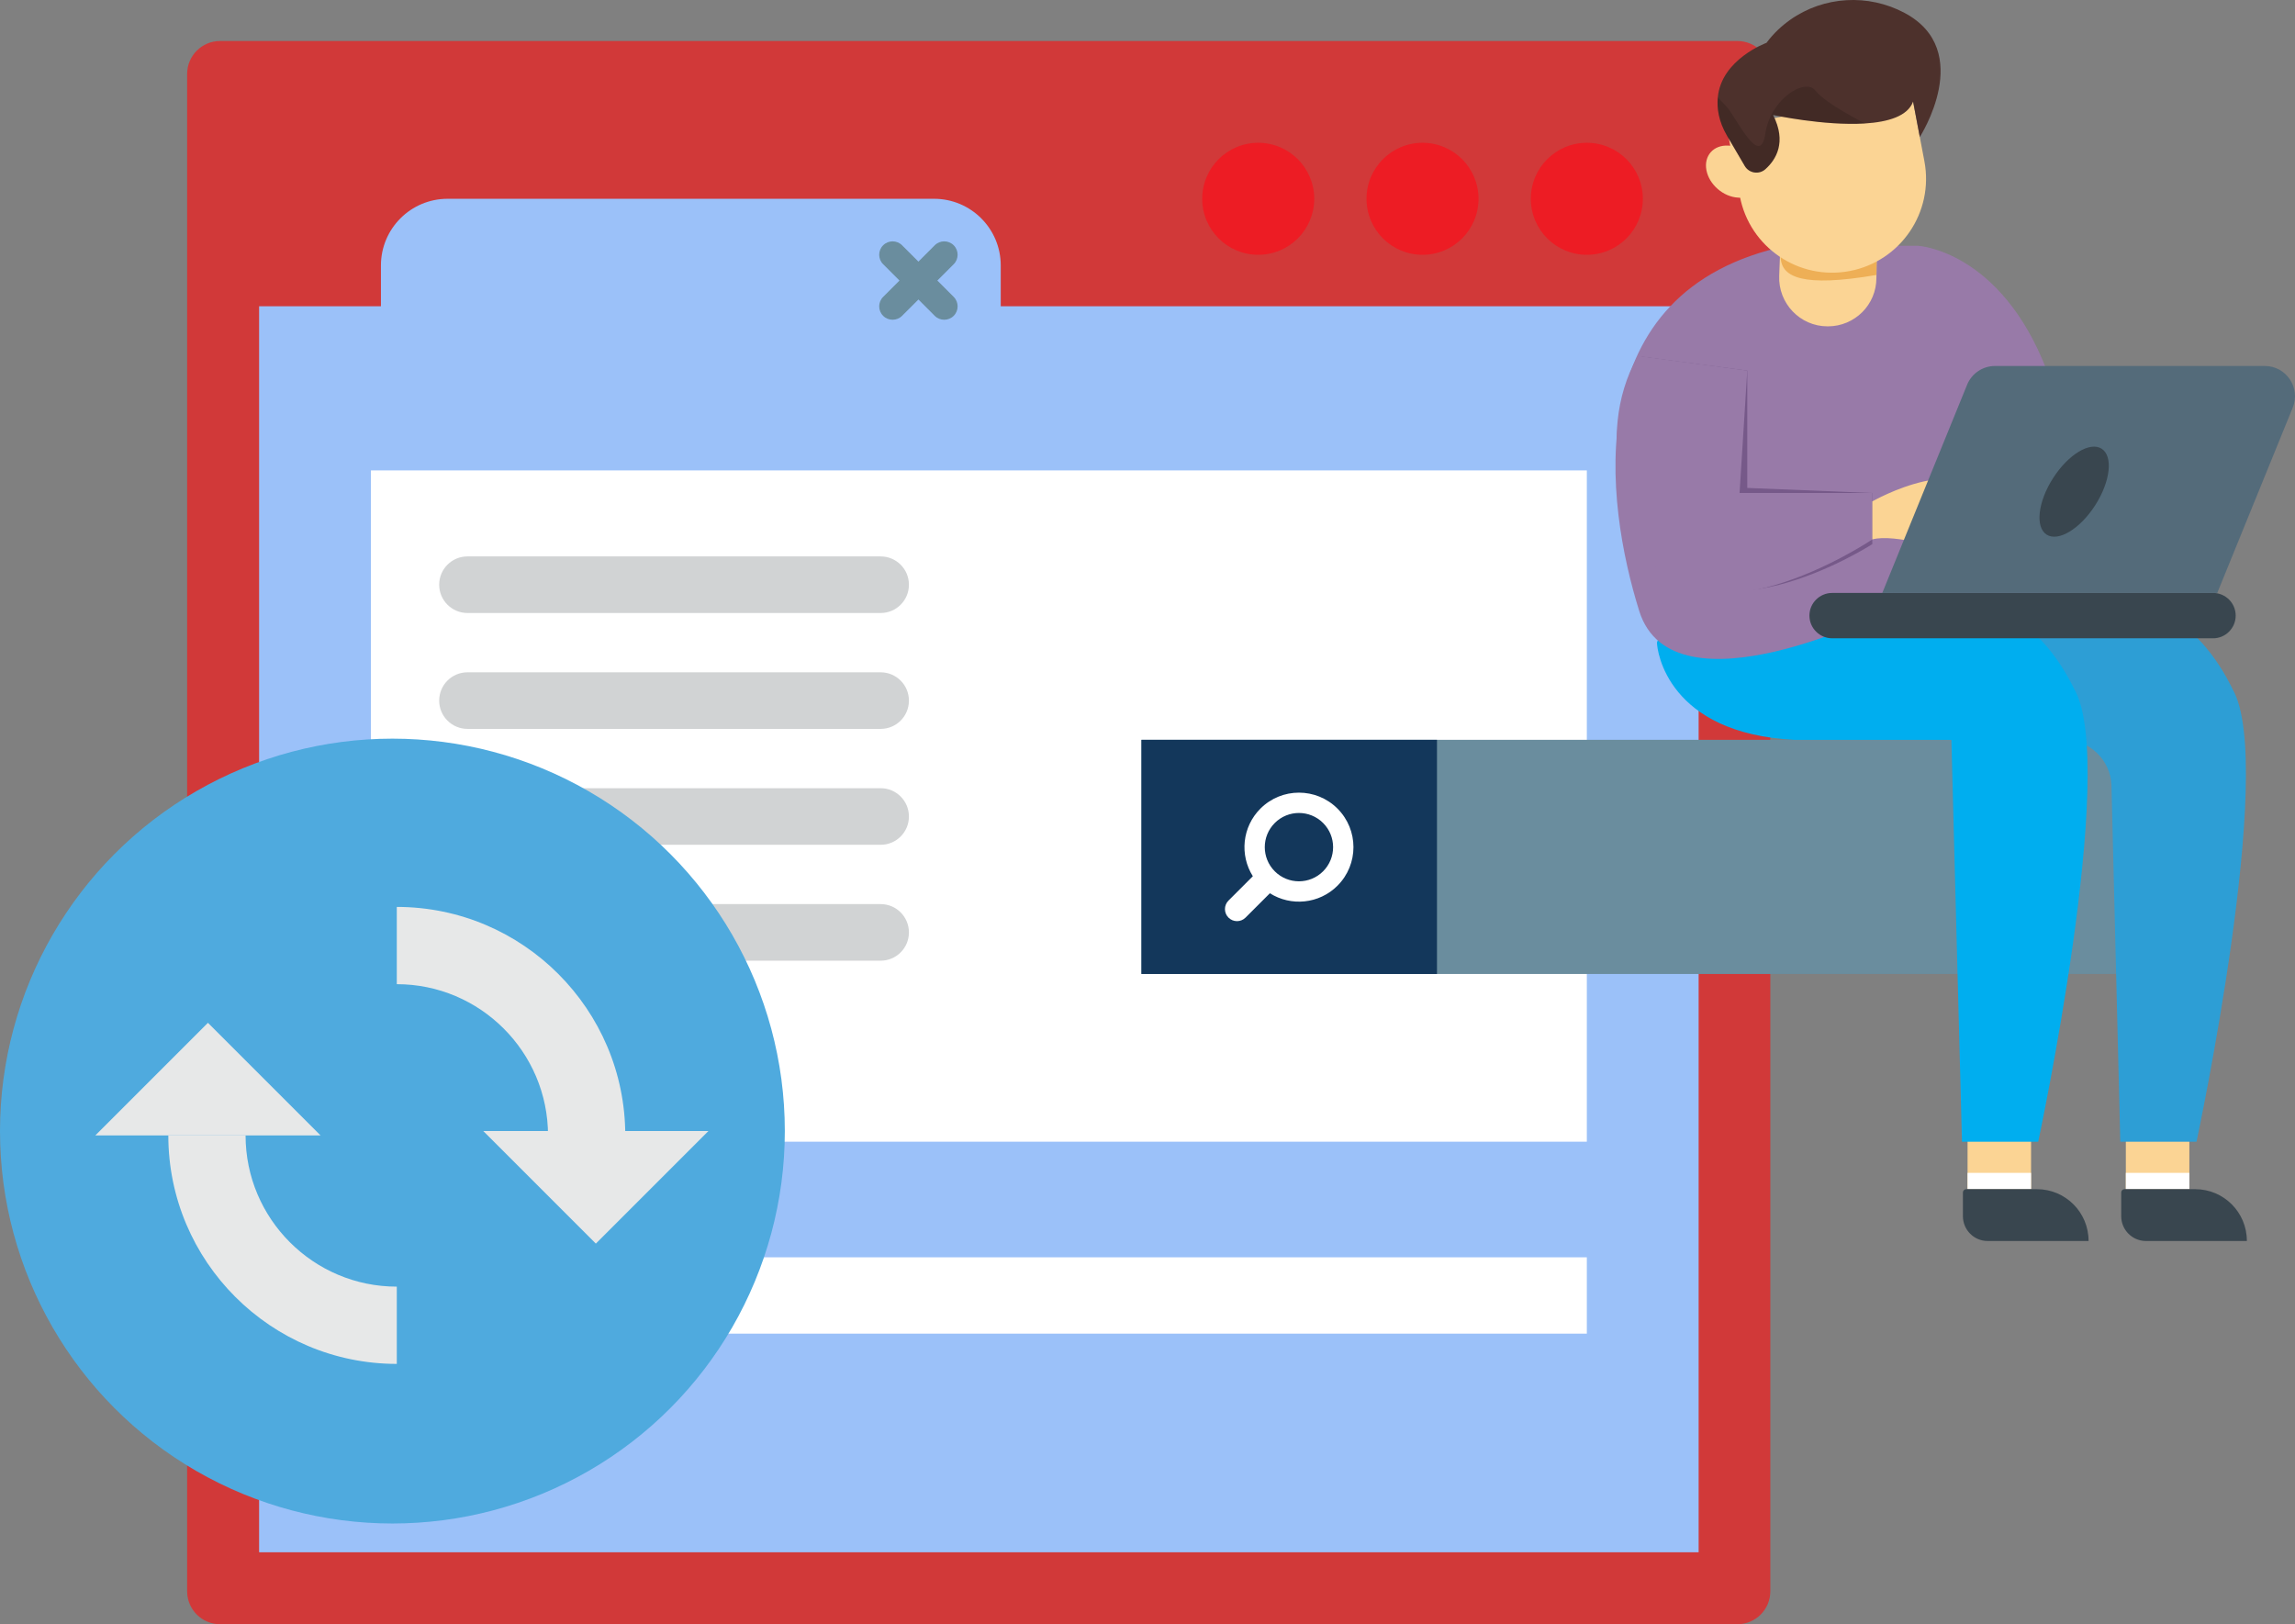
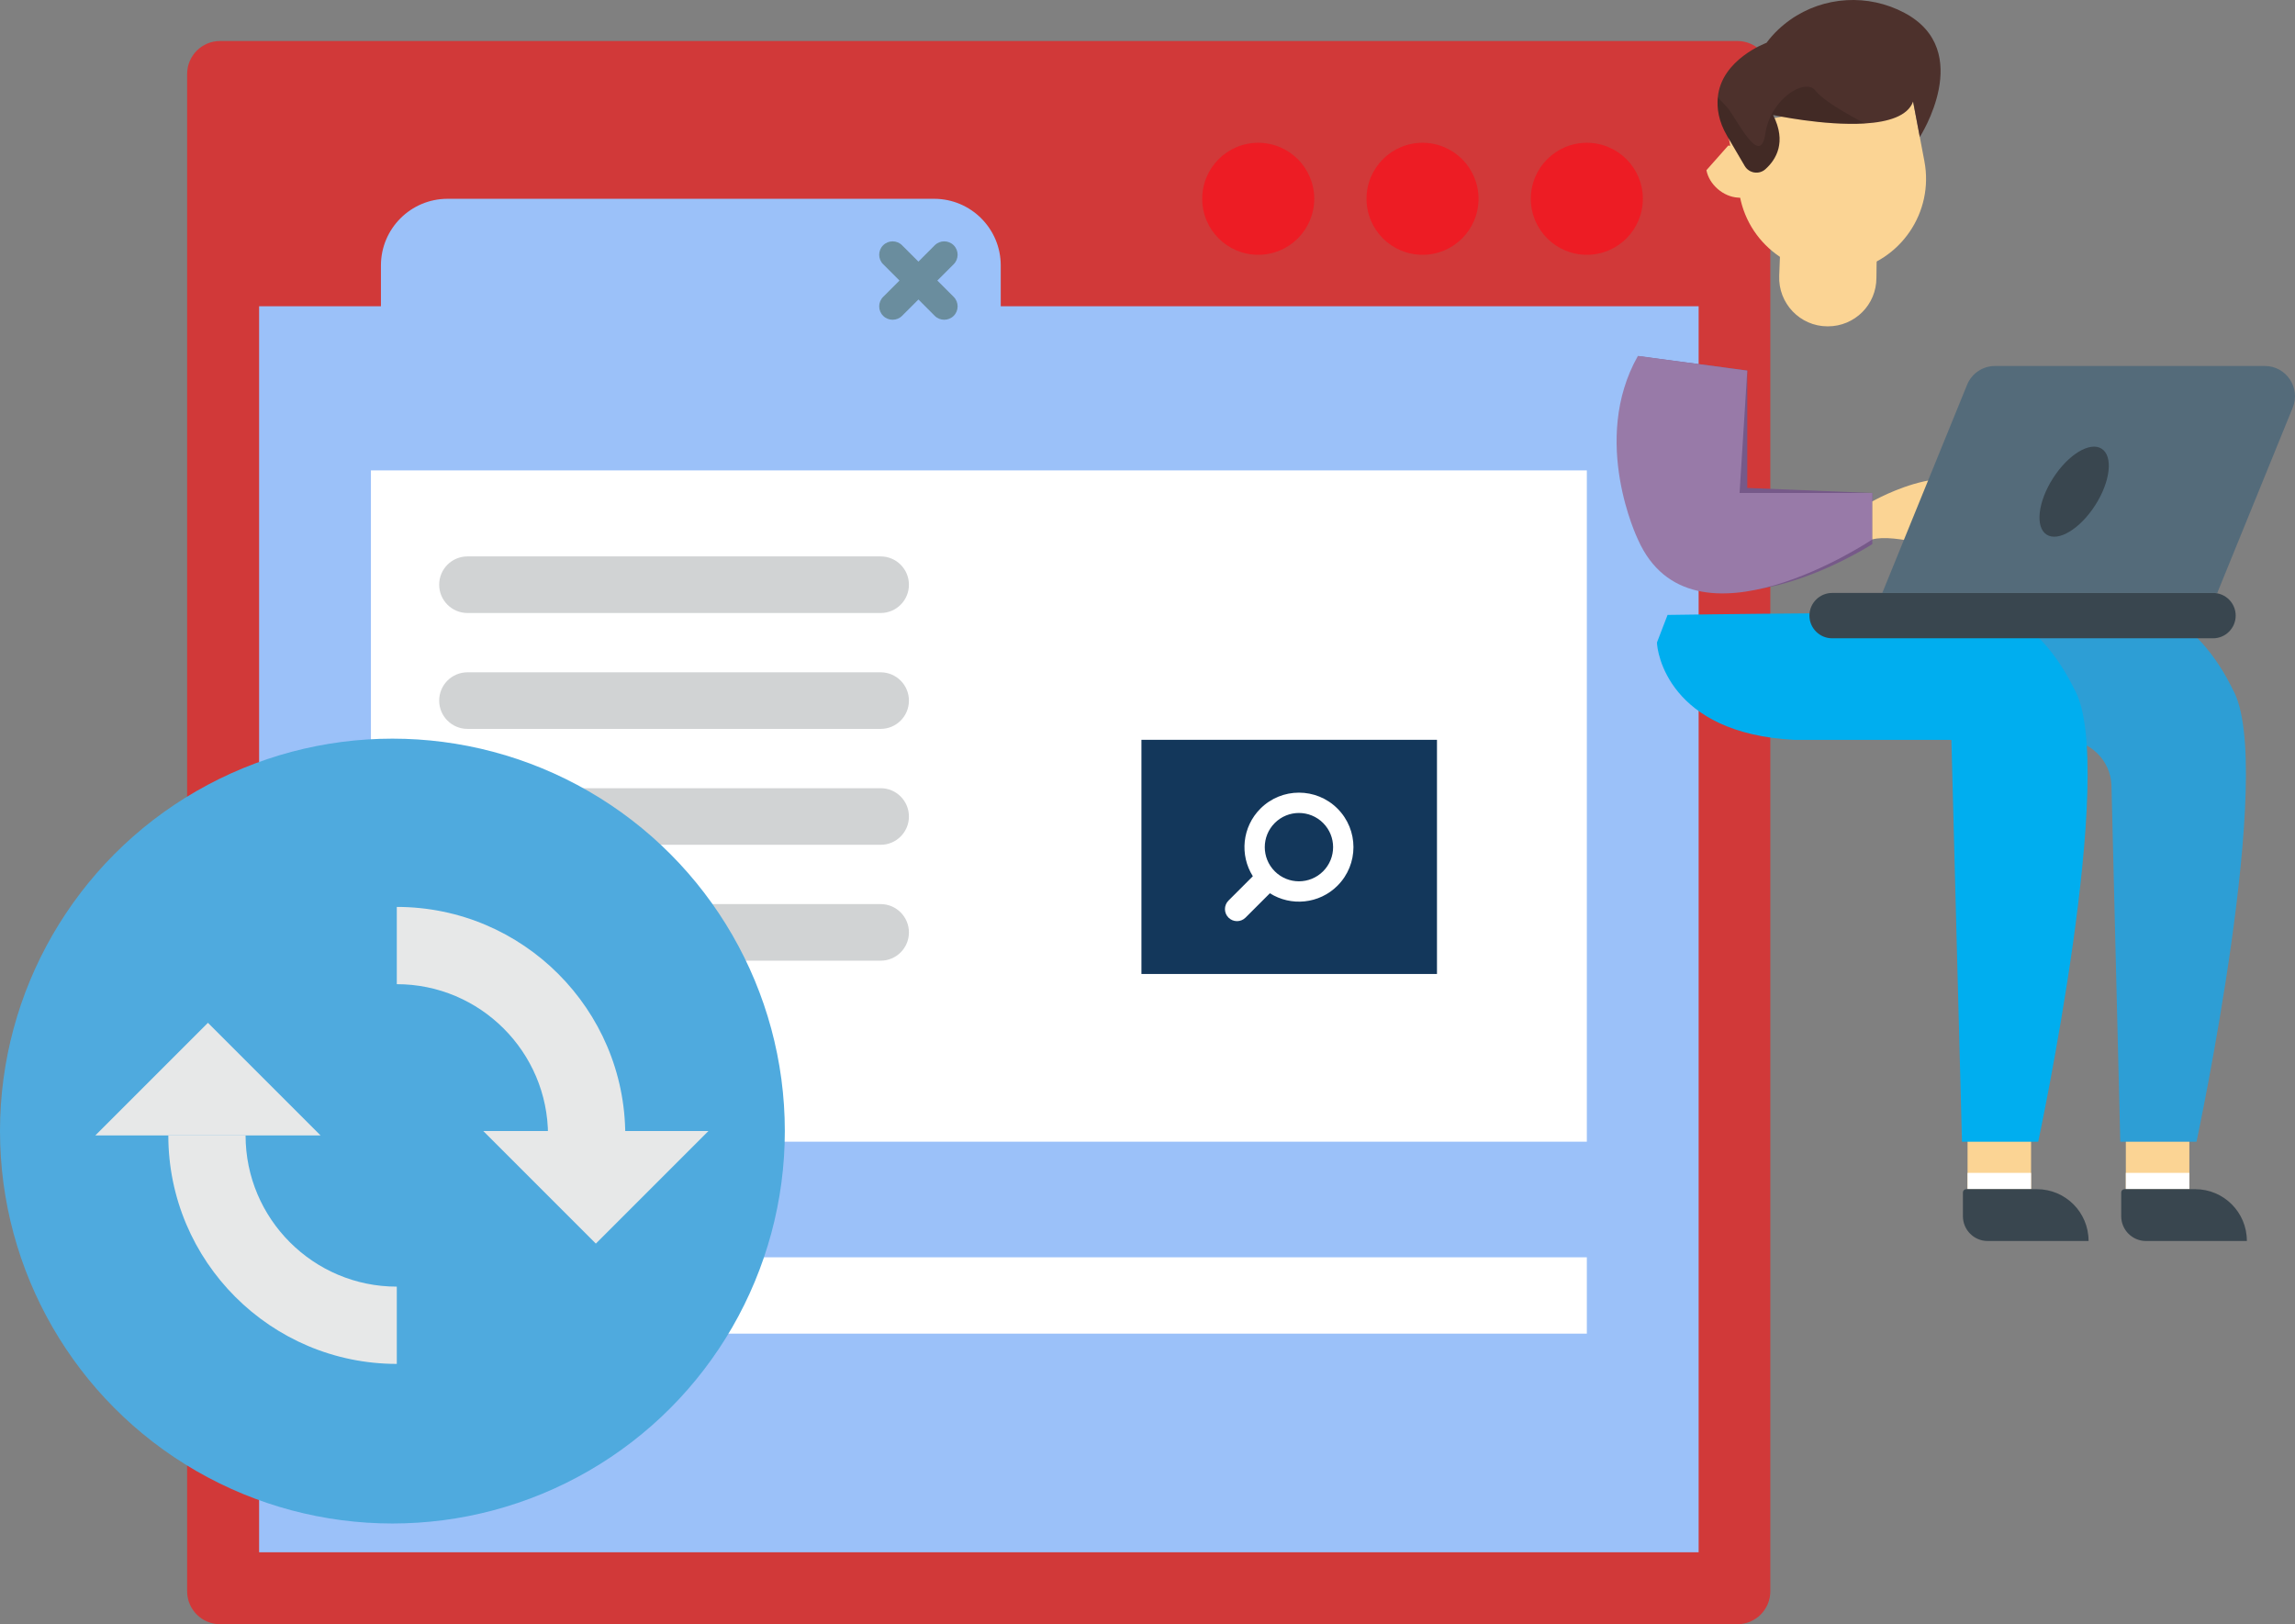
<svg xmlns="http://www.w3.org/2000/svg" id="Calque_2" data-name="Calque 2" viewBox="0 0 3500 2476.95">
  <rect x="0" y="0" width="3500" height="2476.95" fill="#808080" stroke="none" />
  <defs>
    <style>      .cls-1 {        fill: #765989;      }      .cls-2 {        fill: #fbd494;      }      .cls-3 {        fill: #6a8d9e;      }      .cls-4 {        fill: #00aeef;      }      .cls-5 {        fill: #546b7a;      }      .cls-6 {        fill: #fff;      }      .cls-7 {        fill: #d13939;      }      .cls-8 {        fill: #9bc1f9;      }      .cls-9 {        fill: #e7e8e8;      }      .cls-10 {        fill: #2d9ed5;      }      .cls-11 {        opacity: .15;      }      .cls-12 {        fill: #39464f;      }      .cls-13 {        fill: #4d312c;      }      .cls-14 {        fill: #ed1c24;      }      .cls-15 {        fill: #4faade;      }      .cls-16 {        fill: #987aa8;      }      .cls-17 {        fill: #eeaf56;      }      .cls-18 {        fill: #13375b;      }      .cls-19 {        fill: #d1d3d4;      }    </style>
  </defs>
  <g id="Layer_1" data-name="Layer 1">
    <g>
      <g>
        <g>
          <g>
            <g>
              <path class="cls-7" d="M335.63,62.52h2313.97c27.72,0,50.23,22.51,50.23,50.23v2313.97c0,27.72-22.51,50.23-50.23,50.23H335.63c-27.72,0-50.23-22.51-50.23-50.23V112.75c0-27.72,22.51-50.23,50.23-50.23Z" />
              <path class="cls-8" d="M2590.51,467v1900.19H395.16V467h185.79v-62.2c0-56.1,45.53-101.64,101.64-101.64h741.95c56.1,0,101.64,45.53,101.64,101.64v62.2h1064.34Z" />
              <circle class="cls-14" cx="1918.86" cy="303.16" r="85.42" />
              <circle class="cls-14" cx="2169.43" cy="303.16" r="85.42" />
              <circle class="cls-14" cx="2420.01" cy="303.16" r="85.42" />
              <path class="cls-3" d="M1454.44,452.77c7.97,7.97,7.97,20.92,0,28.88-4,4-9.23,5.96-14.46,5.96s-10.46-1.96-14.46-5.96l-24.88-24.92-24.92,24.92c-4,4-9.23,5.96-14.46,5.96s-10.46-1.96-14.42-5.96c-8.01-7.97-8.01-20.92,0-28.88l24.92-24.92-24.92-24.92c-8.01-7.97-8.01-20.92,0-28.88,7.97-7.97,20.87-7.97,28.88,0l24.92,24.92,24.88-24.92c8.01-7.97,20.92-7.97,28.92,0,7.97,7.97,7.97,20.92,0,28.88l-24.92,24.92,24.92,24.92Z" />
              <rect class="cls-6" x="565.67" y="717.37" width="1854.34" height="1023.71" />
              <rect class="cls-6" x="565.67" y="1917.38" width="1854.34" height="116.42" />
            </g>
            <g>
-               <rect class="cls-3" x="1740.75" y="1128.22" width="1596.3" height="357.1" />
              <rect class="cls-18" x="1740.75" y="1128.22" width="450.71" height="357.1" />
              <path class="cls-6" d="M2039.74,1350.68c32.47-32.47,32.47-85.1,0-117.56-32.44-32.44-85.07-32.44-117.54.03-28,28-31.83,70.99-11.55,103.1l-37.16,37.16c-7.17,7.17-7.15,18.8.02,25.96,7.17,7.17,18.8,7.19,25.96.02l37.16-37.16c32.13,20.28,75.1,16.45,103.1-11.54ZM1944.11,1328.74c-20.35-20.35-20.35-53.34,0-73.69,20.35-20.35,53.34-20.35,73.69,0,20.35,20.35,20.35,53.34,0,73.69-20.35,20.35-53.34,20.35-73.69,0Z" />
            </g>
          </g>
          <g>
            <g>
              <rect class="cls-2" x="3242.03" y="1702.95" width="96.86" height="110.5" />
              <rect class="cls-6" x="3242.03" y="1788.63" width="96.86" height="24.83" />
              <path class="cls-12" d="M3426.58,1892.22v.31h-153.79c-20.92,0-37.83-16.92-37.83-37.83v-36.19c0-2.77,2.25-5.02,5.02-5.02h107.86c43.47,0,78.74,35.27,78.74,78.74Z" />
              <path class="cls-10" d="M2768.39,979.74c0,12.91,16.14,138.9,209.95,148.57h169.87c38.61,0,70.37,30.52,71.88,69.13l13.44,543.69h116.28s122.76-574.06,54.91-690.35c0,0-48.43-106.58-119.52-113.05-71.05-6.47-500.67,0-500.67,0l-16.14,42Z" />
            </g>
            <g>
              <rect class="cls-2" x="3000.63" y="1702.95" width="96.86" height="110.5" />
              <rect class="cls-6" x="3000.63" y="1788.63" width="96.86" height="24.83" />
              <path class="cls-12" d="M3185.17,1892.22v.31h-153.79c-20.92,0-37.83-16.92-37.83-37.83v-36.19c0-2.77,2.25-5.02,5.02-5.02h107.86c43.47,0,78.74,35.27,78.74,78.74Z" />
              <path class="cls-4" d="M3108.4,1741.12h-116.28l-16.15-612.8h-239.03c-193.8-9.69-209.96-135.66-209.96-148.58l16.15-41.99s429.6-6.46,500.66,0c71.06,6.46,119.51,113.05,119.51,113.05,67.83,116.28-54.91,690.33-54.91,690.33Z" />
            </g>
            <g>
-               <path class="cls-16" d="M3230.9,834.5c0,.72-138.44,129.63-138.44,129.63l-173.85-9.68-32.01-53.17c0,26.59-9.9,30.63-9.9,30.63,0,0-325.15,164.17-376.74,0-51.45-164.31-96.54-489.46,225.43-557.1h199.57s125.58,6.5,196.54,190.04c70.81,183.53,109.4,268.94,109.4,269.66Z" />
              <path class="cls-1" d="M2855.4,829.76s-263.84,170.4-345.76-14.87c0,0-81.07-142.18-7.94-271.38l162.98,21.63v178.95l190.71,7.74v77.94Z" />
              <path class="cls-16" d="M2855.4,822.62s-275.59,185.28-357.5,0c0,0-73.13-150.65,0-279.86l166.79,22.37-11.75,186.68h202.46v70.8Z" />
              <path class="cls-2" d="M3027.76,844.98c-5.81,3.49-38.37,5.81-46.51,0-8.14-5.82-92.25-31.79-125.85-22.35v-58.01s146.77-83.98,184.11,9.3c2.33,5.81-5.94,67.57-11.76,71.06Z" />
            </g>
            <path class="cls-2" d="M2864.83,337.72s-2.98,41.19-3.13,81.58c-.07,1.45-.07,2.98-.07,4.44,0,20.45-8.22,38.93-21.61,52.32-13.39,13.32-31.87,21.61-52.25,21.61h-.66c-41.99,0-75.46-35.15-73.72-77.14,1.89-47.59,2.69-70.3,2.55-112.28l8.37,1.75,2.98.58,137.54,27.14Z" />
-             <path class="cls-17" d="M2864.83,337.72s-2.98,41.19-3.13,81.58c-228.35,39.19-116.14-68.33-134.41-108.72l137.54,27.14Z" />
            <g>
              <path class="cls-12" d="M3409.54,938.77c0,9.59-3.83,18.16-10.15,24.48-6.21,6.32-14.78,10.15-24.37,10.15h-580.92c-19.06,0-34.63-15.57-34.63-34.63,0-9.59,3.95-18.16,10.15-24.37,6.32-6.32,15-10.15,24.48-10.15h580.92c19.06,0,34.52,15.45,34.52,34.52Z" />
              <path class="cls-5" d="M3496.57,621.56l-115.12,282.7h-510.87l129.34-317.45c6.98-17.31,23.9-28.68,42.51-28.68h411.51c32.69,0,54.91,33.07,42.63,63.44Z" />
              <ellipse class="cls-12" cx="3163.31" cy="749.94" rx="77.78" ry="38.21" transform="translate(825.52 3009.07) rotate(-57.36)" />
            </g>
            <g>
-               <path class="cls-2" d="M2602.39,259.55c2.08,10.94,8.51,21.1,17.25,28.68,8.74,7.58,19.78,12.55,31.04,13.15l30.24,1.61-15.05-79.35-30.24-1.61c-22.52-1.2-37.4,15.6-33.24,37.52Z" />
+               <path class="cls-2" d="M2602.39,259.55c2.08,10.94,8.51,21.1,17.25,28.68,8.74,7.58,19.78,12.55,31.04,13.15l30.24,1.61-15.05-79.35-30.24-1.61Z" />
              <path class="cls-2" d="M2914.8,140.41l20.02,105.53c14.74,77.71-36.31,152.66-114.02,167.4-77.71,14.74-152.69-36.31-167.43-114.02l-20.02-105.53,281.45-53.38Z" />
              <path class="cls-13" d="M2633.91,207.17l26.89,45.86c6.57,11.21,21.78,13.66,31.47,5,16.21-14.5,32.85-41.17,11.73-82.68,0,0,78.08,16.87,140.27,12.92,35.13-2.22,65.19-11.08,73.3-33.36l10.24,53.97s84.93-131.47-23.24-189.2c-55.37-29.55-123.19-25.68-174.46,10.55-12.85,9.1-25.33,20.56-36.11,35.08,0,0-68.93,25.04-74.26,83.35-1.55,16.7,1.33,36.59,14.19,58.51Z" />
              <path class="cls-11" d="M2633.91,207.17l26.89,45.86c6.57,11.21,21.78,13.66,31.47,5,16.21-14.5,32.85-41.17,11.73-82.68,0,0,78.08,16.87,140.27,12.92,0,0-60.29-30.18-75.68-50.15-15.4-19.96-68.7,12.54-76.41,66.01-7.71,53.47-44.15-24.38-58.24-40.47-2.51-2.87-7.59-8.37-14.2-15.01-1.55,16.7,1.33,36.59,14.19,58.51Z" />
            </g>
          </g>
        </g>
        <path class="cls-19" d="M1386.16,891.71c0,11.9-4.83,22.69-12.63,30.49-7.81,7.81-18.59,12.63-30.49,12.63h-630.08c-23.86,0-43.18-19.32-43.18-43.12,0-11.96,4.83-22.74,12.63-30.55,7.81-7.81,18.59-12.63,30.55-12.63h630.08c23.81,0,43.13,19.32,43.13,43.18Z" />
        <path class="cls-19" d="M1386.16,1068.45c0,11.9-4.83,22.69-12.63,30.49-7.81,7.81-18.59,12.63-30.49,12.63h-630.08c-23.86,0-43.18-19.32-43.18-43.12,0-11.96,4.83-22.74,12.63-30.55,7.81-7.81,18.59-12.63,30.55-12.63h630.08c23.81,0,43.13,19.32,43.13,43.18Z" />
        <path class="cls-19" d="M1386.16,1245.19c0,11.9-4.83,22.69-12.63,30.49-7.81,7.81-18.59,12.63-30.49,12.63h-630.08c-23.86,0-43.18-19.32-43.18-43.12,0-11.96,4.83-22.74,12.63-30.55,7.81-7.81,18.59-12.63,30.55-12.63h630.08c23.81,0,43.13,19.32,43.13,43.18Z" />
        <path class="cls-19" d="M1386.16,1421.93c0,11.9-4.83,22.69-12.63,30.49-7.81,7.81-18.59,12.63-30.49,12.63h-630.08c-23.86,0-43.18-19.32-43.18-43.12,0-11.96,4.83-22.74,12.63-30.55,7.81-7.81,18.59-12.63,30.55-12.63h630.08c23.81,0,43.13,19.32,43.13,43.18Z" />
      </g>
      <g>
        <circle class="cls-15" cx="598.45" cy="1724.89" r="598.45" />
        <g>
          <path class="cls-9" d="M953.58,1731.5h-117.82c0-127.17-103.46-230.62-230.62-230.62v-117.82c192.13,0,348.44,156.31,348.44,348.44Z" />
          <path class="cls-9" d="M605.14,2079.94c-192.13,0-348.44-156.31-348.44-348.44h117.82c0,127.16,103.46,230.62,230.62,230.62v117.82Z" />
          <polygon class="cls-9" points="1080.41 1724.79 908.69 1896.51 736.97 1724.79 1080.41 1724.79" />
          <polygon class="cls-9" points="145.41 1731.5 317.13 1559.78 488.85 1731.5 145.41 1731.5" />
        </g>
      </g>
    </g>
  </g>
</svg>